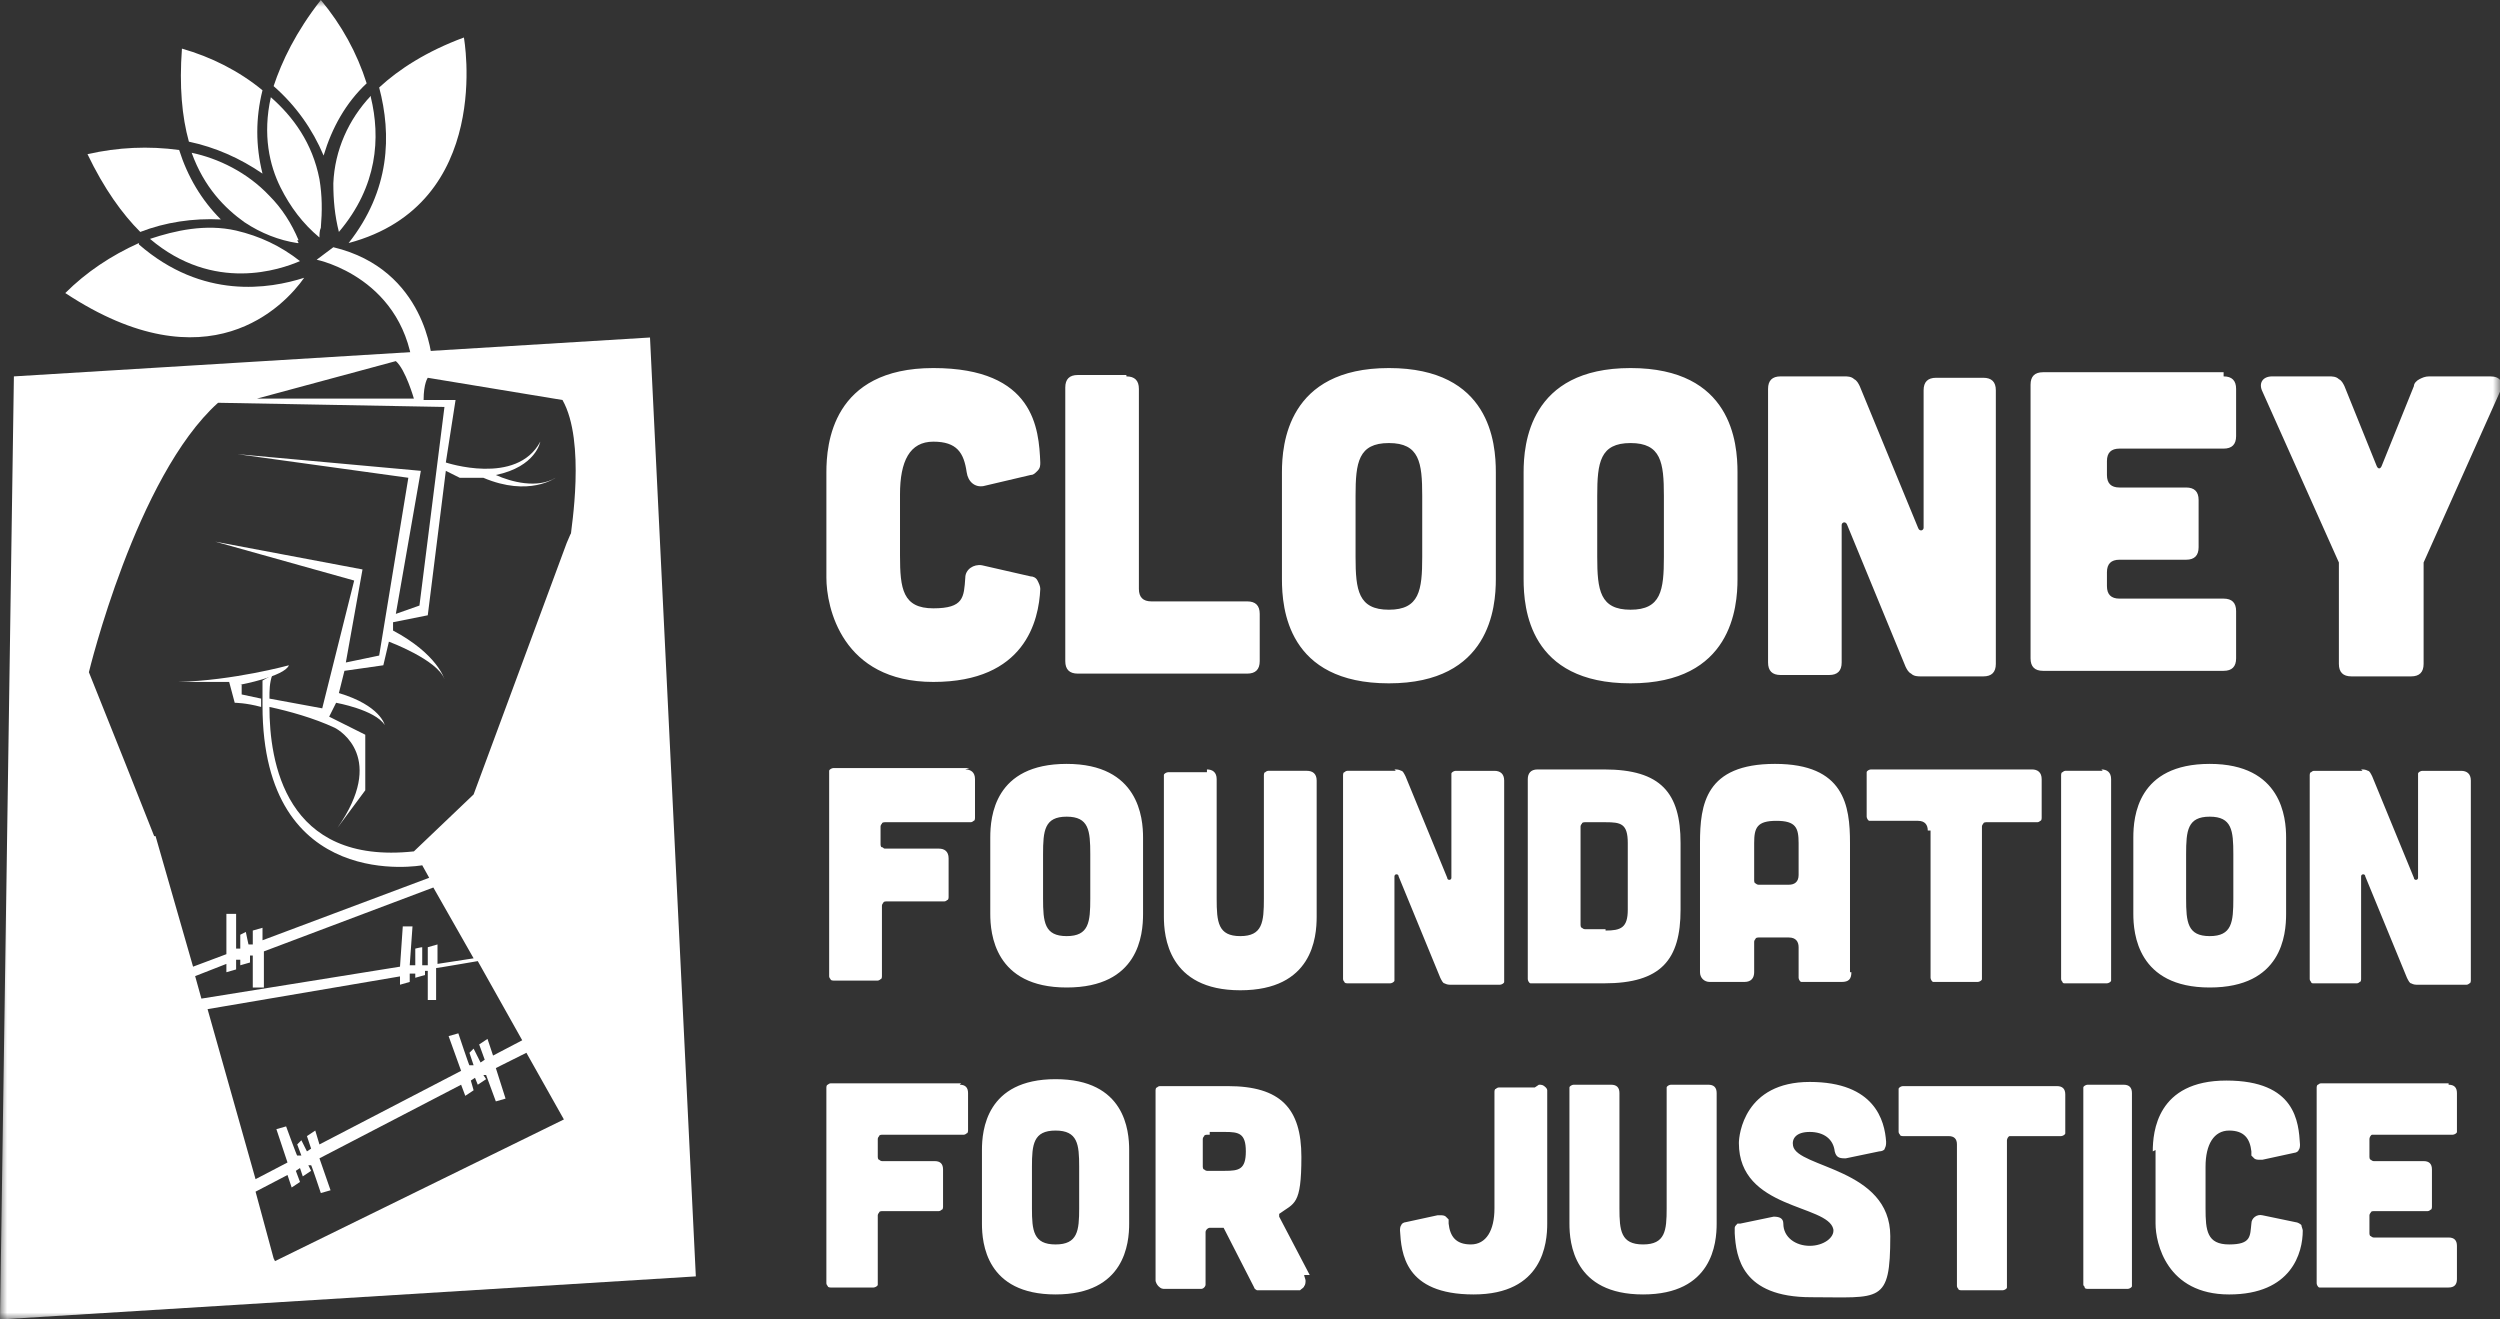
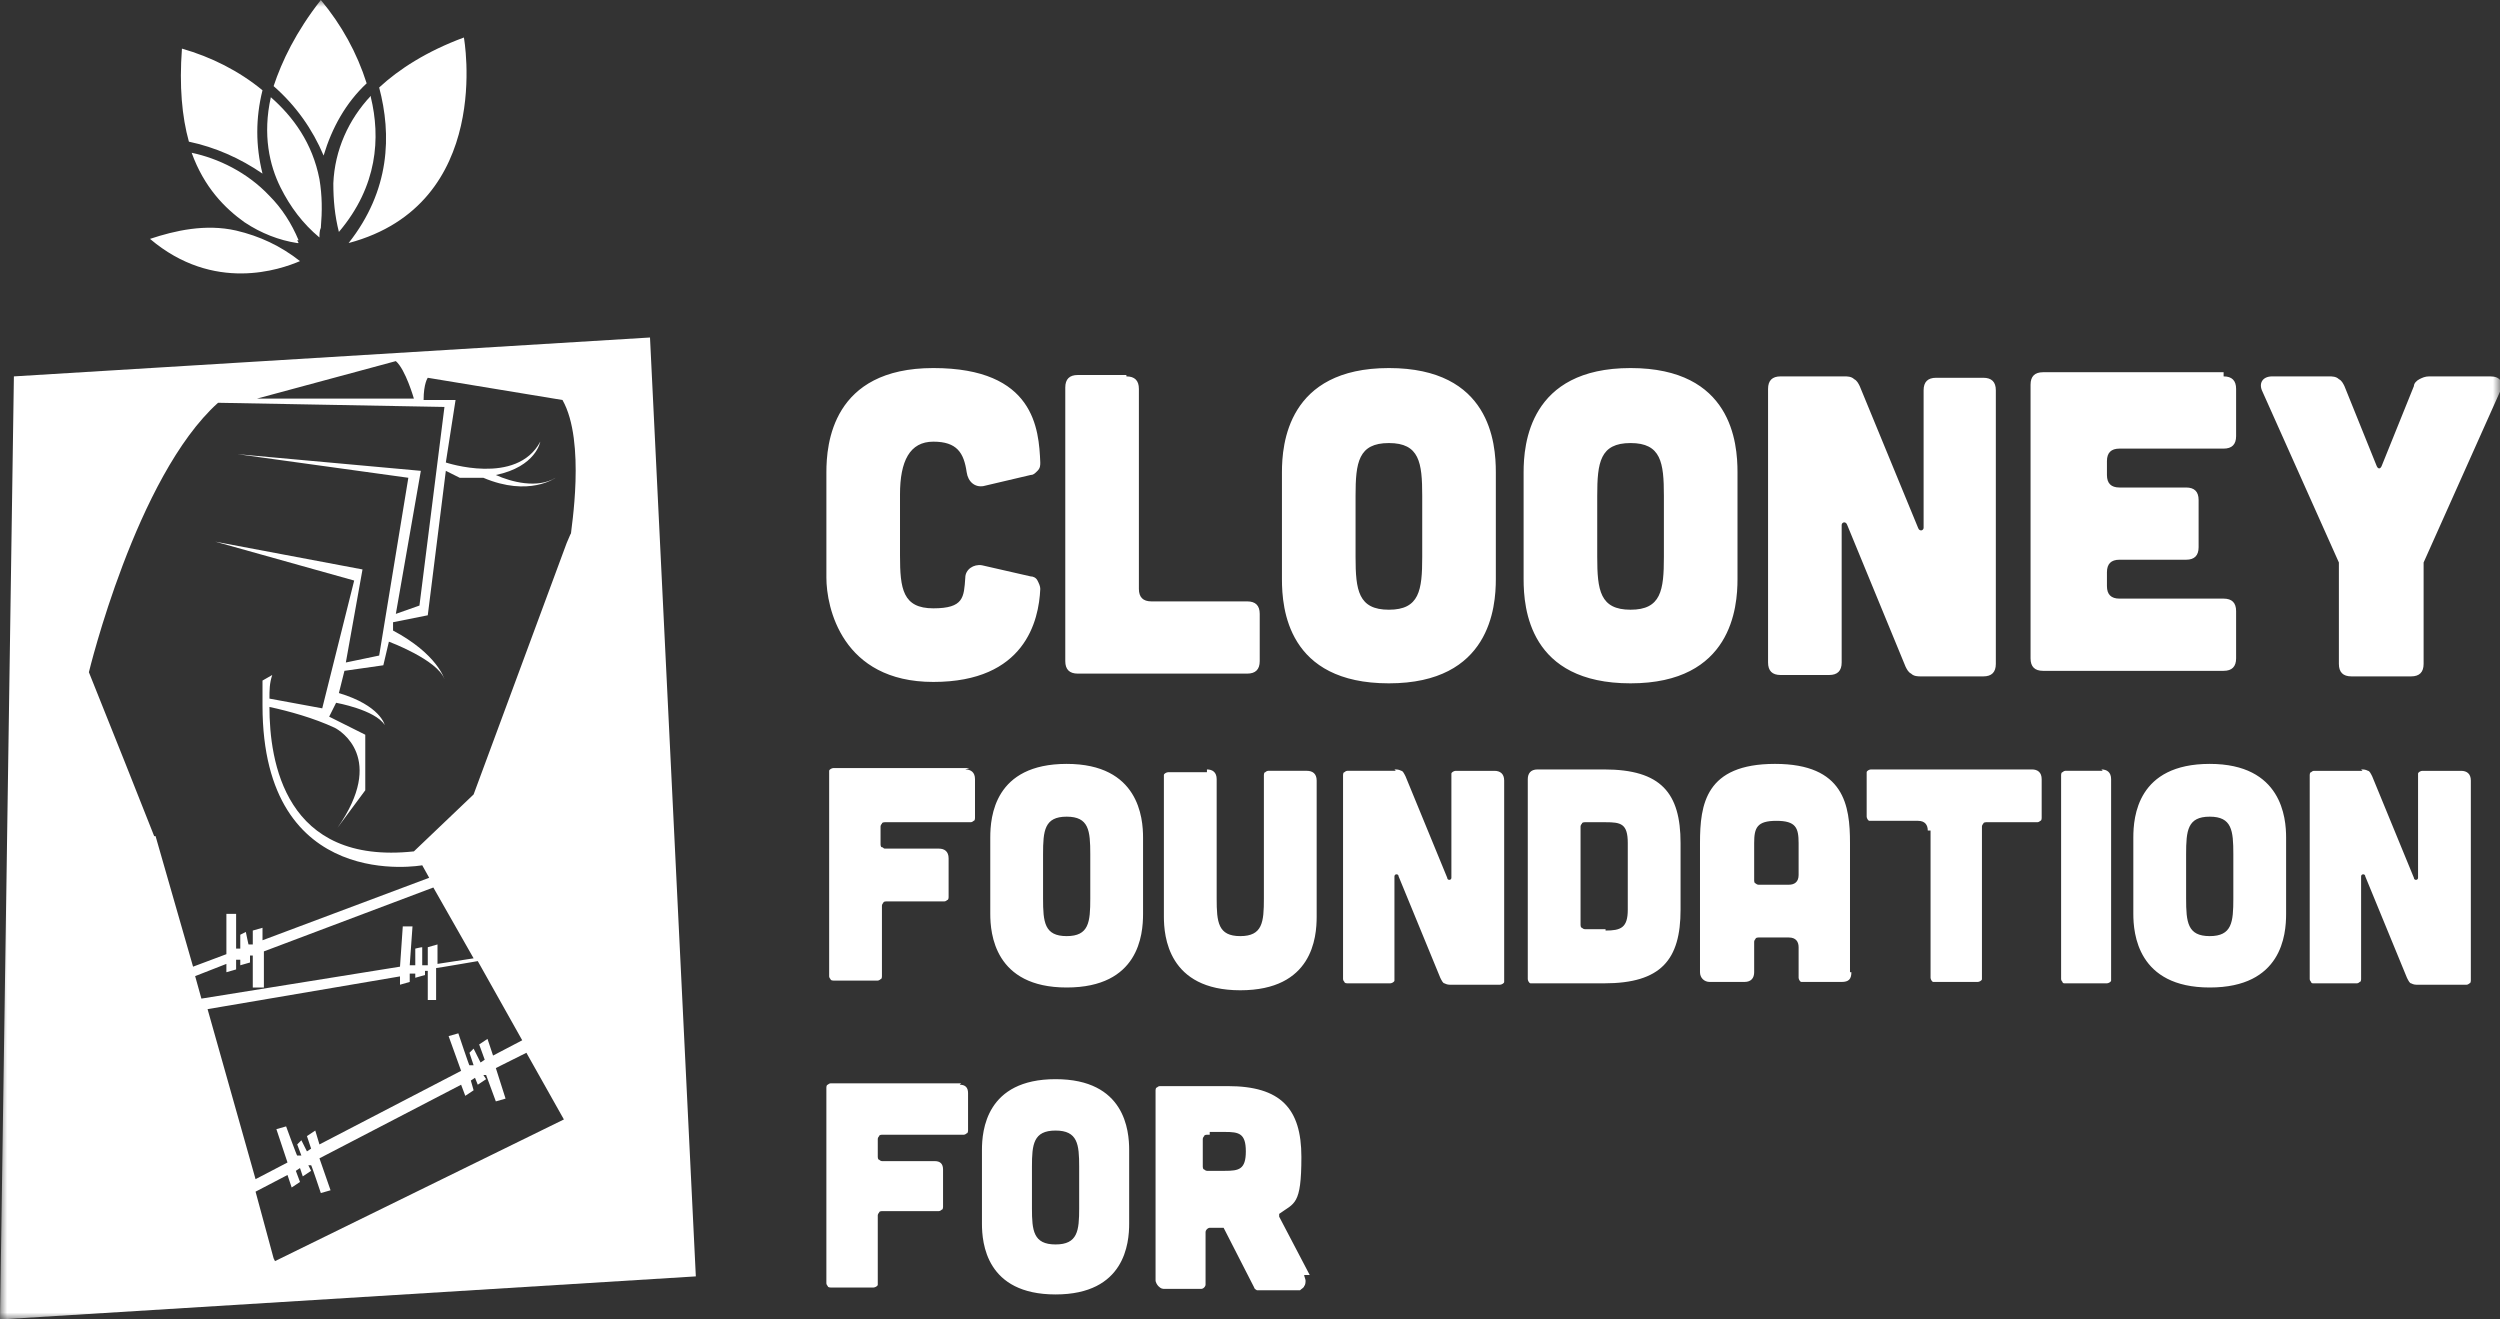
<svg xmlns="http://www.w3.org/2000/svg" id="Layer_1" version="1.1" viewBox="0 0 180 95">
  <rect x="0" y="0" width="180" height="95" fill="#333333" stroke="none" />
  <defs>
    <style>
      .st0 {
        mask: url(#mask);
      }

      .st1 {
        fill: #fff;
      }
    </style>
    <mask id="mask" x="0" y="0" width="180" height="95" maskUnits="userSpaceOnUse">
      <g id="mask0_3002_84">
        <path class="st1" d="M0,0h180v95H0V0Z" />
      </g>
    </mask>
  </defs>
  <g class="st0">
    <g>
-       <path class="st1" d="M17.3,49.3s3.2-.6,3.5-1.4c0,0-4,1.1-8,1.2h3.7s.4,1.5.4,1.5c0,0,.8,0,1.9.3v-.6l-1.4-.3v-.7Z" />
      <path class="st1" d="M46.8,24.3L1,27.1l-1,67.9,50.1-3.1-3.3-67.6ZM28.5,26c.7.6,1.3,2.7,1.3,2.7h-11.3l10-2.7ZM11.1,60.2l-2.1-5.3-2.6-6.5s3.4-14.1,9.3-19.4l16.3.3-1.8,14.3-1.7.6,1.8-10.3-13.2-1.2,12.3,1.7-2.1,12.8-2.4.5,1.2-6.7-10.6-2,10,2.8-2.3,9.2-3.8-.7c0-.6,0-1.1.2-1.7l-.7.4c0,.4,0,.8,0,1.2v.6c0,13.6,11.5,11.5,11.5,11.5l.5.9-12,4.5v-.9l-.7.2v1h-.3c0,.1-.2-.9-.2-.9l-.4.2v1h-.3c0,.1,0-2.5,0-2.5h-.7v2.9l-2.4.9-2.7-9.4h0ZM14,70.3l2.3-.9v.6l.7-.2v-.7h.3c0-.1,0,.4,0,.4l.7-.2v-.5c0,0,.2,0,.2,0v2.3h.8v-2.6l12.2-4.6,2.9,5.1-2.6.4v-1.4c0,0-.7.2-.7.2v1.3c0,0-.4,0-.4,0v-1.3c-.1,0-.5.1-.5.1v1.2c0,0-.4,0-.4,0l.2-2.8h-.7s-.2,2.9-.2,2.9l-14.3,2.3-.5-1.8h0ZM14.7,72.7l14.1-2.4v.6s.7-.2.7-.2v-.6s.4,0,.4,0v.3s.7-.2.7-.2v-.3s.2,0,.2,0v2.1c-.1,0,.6,0,.6,0v-2.3c.1,0,3-.5,3-.5l3.2,5.7-2.1,1.1-.4-1.2-.6.4.4,1.1-.3.2-.5-1-.3.3.3.9h-.3c0,.1-.8-2.3-.8-2.3l-.7.2.9,2.5-10.2,5.3-.3-1-.6.4.3.9-.3.2-.4-.8-.3.3.3.8h-.3c0,.1-.8-2.1-.8-2.1l-.7.2.8,2.4-2.3,1.2-3.5-12.4ZM19.7,90.6l-1.3-4.8,2.3-1.2.3.9.6-.4-.3-.8.3-.2.2.6.6-.4-.2-.4h.2c0-.1.7,2,.7,2l.7-.2-.8-2.3,10.2-5.3.3.8.6-.4-.2-.7.3-.2.2.5.6-.4-.2-.3h.2c0,0,.7,1.9.7,1.9l.7-.2-.7-2.2,2.2-1.1,2.7,4.8-20.8,10.2h0ZM41.1,38.4s0,0,0,0l-.3.7-6.7,18.1-4.3,4.1c-9.3,1-10.4-6.5-10.4-10.4,1.4.3,3.2.8,4.7,1.5.4.2,3.7,2.2.2,7.2l2-2.7v-4l-2.6-1.3.5-1s2.8.5,3.5,1.6c0,0-.3-1.4-3.3-2.3l.4-1.6,2.8-.4.4-1.7s3.5,1.3,4,2.7c0,0-.5-1.8-3.7-3.5v-.6c0,0,2.5-.5,2.5-.5l1.3-10.4,1,.5c.6,0,1.1,0,1.7,0,3.3,1.4,5.2,0,5.2,0-1.3.8-3.2.3-4.3-.2,2.9-.6,3.2-2.4,3.2-2.4-1.7,3.2-6.8,1.5-6.8,1.5l.7-4.5h-2.3c0-1.2.3-1.6.3-1.6l9.7,1.6c1.7,3,.6,9.4.6,9.7Z" />
-       <path class="st1" d="M22.8,18.7s6.5,1.3,7,8.4l1.3-1.2s-.4-6.5-7.1-8.1l-1.2.9ZM10,17.5c-2,.9-3.8,2.1-5.3,3.6,10.3,6.8,15.8.9,17.2-1.1-2.5.8-7.3,1.6-11.9-2.4ZM15.9,15.8c-1.4-1.4-2.4-3.1-3-5-2.2-.3-4.4-.2-6.6.3,1.2,2.5,2.5,4.3,3.8,5.6,1.8-.7,3.8-1,5.8-.9Z" />
      <path class="st1" d="M21.6,18.8c-1.4-1.1-2.9-1.8-4.6-2.2-2.2-.5-4.4,0-6.2.6,4.6,3.9,9.4,2.2,10.8,1.6h0ZM18.9,6.5c-1.7-1.4-3.7-2.4-5.8-3-.2,2.7,0,4.9.5,6.7,1.9.4,3.7,1.2,5.3,2.3-.5-2-.5-4,0-6ZM21.5,17.3c-.5-1.2-1.2-2.3-2.1-3.2-1.6-1.7-3.7-2.7-5.6-3.1.9,2.5,2.4,4,3.8,5,1.2.8,2.5,1.3,3.8,1.5h.1s-.1-.2-.1-.2h0ZM23.3,11.2c.6-2,1.6-3.8,3.1-5.2C25.7,3.8,24.6,1.8,23.1,0c-1.8,2.3-2.8,4.4-3.4,6.2,1.6,1.4,2.8,3.1,3.6,5ZM23,12.9c-.5-2.6-1.9-4.5-3.5-5.9-.6,2.7-.1,4.9.7,6.5.7,1.4,1.6,2.6,2.8,3.6,0-.2,0-.5.1-.7.1-1.2.1-2.3-.1-3.5ZM25.1,17.5c10.5-2.8,8.3-14.8,8.3-14.8-2.7,1-4.7,2.3-6.1,3.6.9,3.4.8,7.4-2.2,11.2Z" />
      <path class="st1" d="M26.7,6.9c-1.6,1.7-2.6,3.9-2.7,6.3,0,1.2.1,2.3.4,3.5,2.8-3.3,3-6.8,2.3-9.7Z" />
      <path class="st1" d="M59.5,34c0-2,.4-7.5,7.7-7.5s7.6,4.4,7.7,6.8c0,.2,0,.4-.2.6s-.3.3-.5.3l-3.4.8c-.6.1-1.1-.3-1.2-1-.2-1.4-.7-2.2-2.4-2.2s-2.4,1.4-2.4,3.8v4.4c0,2.4.2,3.8,2.4,3.8s2.2-.8,2.3-2.2c0-.6.6-1,1.2-.9l3.5.8c.2,0,.4.1.5.3.1.2.2.4.2.6-.1,2.3-1.1,6.7-7.7,6.7s-7.7-5.4-7.7-7.5v-7.7ZM81.1,27.1c.6,0,.9.3.9.9v14.4c0,.6.3.9.9.9h6.9c.6,0,.9.3.9.9v3.4c0,.6-.3.9-.9.9h-12.2c-.6,0-.9-.3-.9-.9v-19.7c0-.6.3-.9.9-.9h3.5ZM107.7,41.7c0,2-.4,7.5-7.7,7.5s-7.7-5.4-7.7-7.5v-7.7c0-2,.4-7.5,7.7-7.5s7.7,5.4,7.7,7.5v7.7ZM102.4,35.7c0-2.4-.2-3.8-2.4-3.8s-2.4,1.4-2.4,3.8v4.4c0,2.4.2,3.8,2.4,3.8s2.4-1.4,2.4-3.8v-4.4ZM125.1,41.7c0,2-.4,7.5-7.7,7.5s-7.7-5.4-7.7-7.5v-7.7c0-2,.4-7.5,7.7-7.5s7.7,5.4,7.7,7.5v7.7ZM119.8,35.7c0-2.4-.2-3.8-2.4-3.8s-2.4,1.4-2.4,3.8v4.4c0,2.4.2,3.8,2.4,3.8s2.4-1.4,2.4-3.8v-4.4ZM132.8,27.1c.2,0,.5,0,.7.2.2.1.3.3.4.5l4.2,10.2c.1.3.4.2.4,0v-9.9c0-.6.3-.9.9-.9h3.4c.6,0,.9.3.9.9v19.7c0,.6-.3.9-.9.9h-4.5c-.2,0-.5,0-.7-.2-.2-.1-.3-.3-.4-.5l-4.2-10.2c-.1-.3-.4-.2-.4,0v9.9c0,.6-.3.9-.9.9h-3.5c-.6,0-.9-.3-.9-.9v-19.7c0-.6.3-.9.9-.9h4.5ZM160.1,27.1c.6,0,.9.3.9.9v3.4c0,.6-.3.9-.9.9h-7.5c-.6,0-.9.3-.9.9v1c0,.6.3.9.9.9h4.8c.6,0,.9.3.9.9v3.4c0,.6-.3.9-.9.9h-4.8c-.6,0-.9.3-.9.9v1c0,.6.3.9.9.9h7.5c.6,0,.9.3.9.9v3.4c0,.6-.3.9-.9.9h-13c-.6,0-.9-.3-.9-.9v-19.7c0-.6.3-.9.9-.9h13ZM167.7,27.1c.2,0,.5,0,.7.2.2.1.3.3.4.5l2.3,5.7c.1.3.3.3.4,0l2.3-5.7c0-.2.2-.4.4-.5.2-.1.4-.2.7-.2h4.4c.7,0,1,.4.7,1.1l-5.5,12.3c0,.1,0,.2,0,.4v6.9c0,.6-.3.9-.9.9h-4.3c-.6,0-.9-.3-.9-.9v-6.9c0-.1,0-.3,0-.4l-5.5-12.3c-.3-.6,0-1.1.7-1.1h4.4ZM69.5,55.4c.4,0,.7.2.7.7v2.5c0,0,0,.2,0,.3,0,0,0,.2-.1.2,0,0-.1.1-.2.1,0,0-.2,0-.3,0h-5.6c0,0-.2,0-.3,0,0,0-.2,0-.2.1,0,0-.1.1-.1.2,0,0,0,.2,0,.3v.7c0,0,0,.2,0,.3,0,0,0,.2.1.2s.1.1.2.1c0,0,.2,0,.3,0h3.6c.4,0,.7.2.7.7v2.5c0,0,0,.2,0,.3,0,0,0,.2-.1.2,0,0-.1.1-.2.1,0,0-.2,0-.3,0h-3.6c0,0-.2,0-.3,0,0,0-.2,0-.2.1,0,0-.1.1-.1.2,0,0,0,.2,0,.3v4.5c0,0,0,.2,0,.3,0,0,0,.2-.1.2,0,0-.1.1-.2.1,0,0-.2,0-.3,0h-2.6c0,0-.2,0-.3,0,0,0-.2,0-.2-.1,0,0-.1-.1-.1-.2,0,0,0-.2,0-.3v-14.1c0-.1,0-.3,0-.4,0-.1.2-.2.3-.2,0,0,.2,0,.3,0h9.5ZM82.3,65.8c0,1.5-.3,5.3-5.5,5.3s-5.5-3.9-5.5-5.3v-5.5c0-1.5.3-5.3,5.5-5.3s5.5,3.9,5.5,5.3v5.5ZM78.5,61.5c0-1.7-.1-2.7-1.7-2.7s-1.7,1-1.7,2.7v3.2c0,1.7.1,2.7,1.7,2.7s1.7-1,1.7-2.7v-3.2ZM86.9,55.4c.4,0,.7.2.7.7v8.6c0,1.7.1,2.7,1.7,2.7s1.7-1,1.7-2.7v-8.6c0,0,0-.2,0-.3,0,0,0-.2.1-.2,0,0,.1-.1.2-.1,0,0,.2,0,.3,0h2.5c.4,0,.7.2.7.7v9.8c0,1.5-.3,5.3-5.5,5.3s-5.5-3.9-5.5-5.3v-9.8c0-.1,0-.3,0-.4,0-.1.2-.2.3-.2,0,0,.2,0,.3,0h2.5ZM100.4,55.4c.2,0,.3,0,.5.1.1,0,.2.2.3.4l3,7.3c0,.2.3.2.3,0v-7.1c0-.1,0-.3,0-.4,0-.1.2-.2.3-.2,0,0,.2,0,.3,0h2.5c.4,0,.7.2.7.7v14.1c0,.1,0,.3,0,.4,0,.1-.2.2-.3.2,0,0-.2,0-.3,0h-3.2c-.2,0-.3,0-.5-.1-.1,0-.2-.2-.3-.4l-3-7.3c0-.2-.3-.2-.3,0v7.1c0,.1,0,.3,0,.4s-.2.2-.3.2c0,0-.2,0-.3,0h-2.5c0,0-.2,0-.3,0,0,0-.2,0-.2-.1,0,0-.1-.1-.1-.2,0,0,0-.2,0-.3v-14.1c0,0,0-.2,0-.3,0,0,0-.2.1-.2,0,0,.1-.1.2-.1,0,0,.2,0,.3,0h3.2ZM115.5,55.4c4.1,0,5.5,1.7,5.5,5.3v4.8c0,3.6-1.4,5.3-5.5,5.3h-4.9c-.1,0-.3,0-.4,0-.1,0-.2-.2-.2-.3,0,0,0-.2,0-.3v-14.1c0-.4.2-.7.7-.7h4.9ZM115.6,67c1.1,0,1.6-.2,1.6-1.5v-4.8c0-1.4-.5-1.5-1.6-1.5h-1.2c0,0-.2,0-.3,0,0,0-.2,0-.2.1,0,0-.1.1-.1.2,0,0,0,.2,0,.3v6.5c0,0,0,.2,0,.3,0,0,0,.2.1.2,0,0,.1.1.2.1,0,0,.2,0,.3,0h1.2ZM133.3,70c0,.5-.2.7-.7.7h-2.5c-.1,0-.3,0-.4,0-.1,0-.2-.2-.2-.3,0,0,0-.2,0-.3v-1.9c0-.4-.2-.7-.7-.7h-1.9c0,0-.2,0-.3,0,0,0-.2,0-.2.1,0,0-.1.1-.1.2,0,0,0,.2,0,.3v1.9c0,.4-.2.7-.7.7h-2.5c-.4,0-.7-.3-.7-.7v-9.3c0-2.8.4-5.7,5.4-5.7s5.4,3,5.4,5.7v9.3ZM129.5,60.7c0-1.1-.2-1.6-1.6-1.6s-1.6.5-1.6,1.6v2.4c0,0,0,.2,0,.3,0,0,0,.2.1.2,0,0,.1.1.2.1s.2,0,.3,0h1.9c.4,0,.7-.2.7-.7v-2.4ZM138.8,59.8c0-.4-.2-.7-.7-.7h-3.1c-.1,0-.3,0-.4,0-.1,0-.2-.2-.2-.3,0,0,0-.2,0-.3v-2.5c0-.1,0-.3,0-.4,0-.1.2-.2.3-.2,0,0,.2,0,.3,0h11.3c.4,0,.7.2.7.7v2.5c0,0,0,.2,0,.3,0,0,0,.2-.1.2,0,0-.1.1-.2.1,0,0-.2,0-.3,0h-3.1c0,0-.2,0-.3,0,0,0-.2,0-.2.1,0,0-.1.1-.1.2,0,0,0,.2,0,.3v10.3c0,.1,0,.3,0,.4,0,.1-.2.2-.3.2,0,0-.2,0-.3,0h-2.5c-.1,0-.3,0-.4,0s-.2-.2-.2-.3c0,0,0-.2,0-.3v-10.3ZM151.3,55.4c.4,0,.7.2.7.7v14.1c0,.1,0,.3,0,.4,0,.1-.2.2-.3.2,0,0-.2,0-.3,0h-2.4c0,0-.2,0-.3,0s-.2,0-.2-.1c0,0-.1-.1-.1-.2,0,0,0-.2,0-.3v-14.1c0,0,0-.2,0-.3,0,0,0-.2.1-.2,0,0,.1-.1.2-.1,0,0,.2,0,.3,0h2.4ZM164.6,65.8c0,1.5-.3,5.3-5.5,5.3s-5.5-3.9-5.5-5.3v-5.5c0-1.5.3-5.3,5.5-5.3s5.5,3.9,5.5,5.3v5.5ZM160.8,61.5c0-1.7-.1-2.7-1.7-2.7s-1.7,1-1.7,2.7v3.2c0,1.7.1,2.7,1.7,2.7s1.7-1,1.7-2.7v-3.2ZM170,55.4c.2,0,.3,0,.5.1.1,0,.2.2.3.4l3,7.3c0,.2.3.2.3,0v-7.1c0-.1,0-.3,0-.4,0-.1.2-.2.3-.2,0,0,.2,0,.3,0h2.5c.4,0,.7.2.7.7v14.1c0,0,0,.2,0,.3,0,0,0,.2-.1.2,0,0-.1.1-.2.1,0,0-.2,0-.3,0h-3.2c-.2,0-.3,0-.5-.1-.1,0-.2-.2-.3-.4l-3-7.3c0-.2-.3-.2-.3,0v7.1c0,0,0,.2,0,.3,0,0,0,.2-.1.2,0,0-.1.1-.2.1,0,0-.2,0-.3,0h-2.5c0,0-.2,0-.3,0s-.2,0-.2-.1c0,0-.1-.1-.1-.2,0,0,0-.2,0-.3v-14.1c0,0,0-.2,0-.3,0,0,0-.2.1-.2,0,0,.1-.1.2-.1,0,0,.2,0,.3,0h3.2Z" />
      <path class="st1" d="M69.1,78.1c.4,0,.6.2.6.6v2.4c0,0,0,.2,0,.3,0,0,0,.2-.1.2,0,0-.1.1-.2.1,0,0-.2,0-.3,0h-5.3c0,0-.2,0-.3,0,0,0-.2,0-.2.1,0,0-.1.1-.1.2,0,0,0,.2,0,.3v.7c0,0,0,.2,0,.3,0,0,0,.2.1.2,0,0,.1.1.2.1,0,0,.2,0,.3,0h3.5c.4,0,.6.2.6.6v2.4c0,0,0,.2,0,.3,0,0,0,.2-.1.2,0,0-.1.1-.2.1s-.2,0-.3,0h-3.5c0,0-.2,0-.3,0,0,0-.2,0-.2.1,0,0-.1.1-.1.2,0,0,0,.2,0,.3v4.3c0,.1,0,.3,0,.4,0,.1-.2.2-.3.2,0,0-.2,0-.3,0h-2.5c0,0-.2,0-.3,0,0,0-.2,0-.2-.1,0,0-.1-.1-.1-.2,0,0,0-.2,0-.3v-13.5c0,0,0-.2,0-.3,0,0,0-.2.1-.2,0,0,.1-.1.2-.1,0,0,.2,0,.3,0h9.1ZM81.3,88.1c0,1.4-.3,5.1-5.3,5.1s-5.3-3.7-5.3-5.1v-5.3c0-1.4.3-5.1,5.3-5.1s5.3,3.7,5.3,5.1v5.3ZM77.7,84c0-1.6-.1-2.6-1.7-2.6s-1.7,1-1.7,2.6v3c0,1.6.1,2.6,1.7,2.6s1.7-1,1.7-2.6v-3ZM93.9,91.8c0,.1.1.3.1.4,0,.1,0,.3-.1.4,0,.1-.2.2-.3.3-.1,0-.3,0-.4,0h-2.4c-.1,0-.2,0-.3,0,0,0-.2-.1-.2-.2l-2.2-4.3s0,0,0,0c0,0,0,0,0,0h-.8c0,0-.2,0-.2,0,0,0-.1,0-.2.1,0,0-.1.1-.1.2,0,0,0,.2,0,.2v3.4c0,0,0,.2,0,.2,0,0,0,.1-.1.2,0,0-.1.1-.2.1,0,0-.2,0-.2,0h-2.4c-.2,0-.3,0-.5-.2-.1-.1-.2-.3-.2-.4v-13.5c0,0,0-.2,0-.2,0,0,0-.2.1-.2,0,0,.1-.1.2-.1,0,0,.2,0,.2,0h4.7c3.8,0,5.3,1.6,5.3,5.1s-.5,3.3-1.6,4.1c0,0,0,0,0,.1,0,0,0,.1,0,.1l2.2,4.2ZM87.1,81.7c0,0-.2,0-.2,0,0,0-.2,0-.2.1,0,0-.1.1-.1.2,0,0,0,.2,0,.2v1.6c0,0,0,.2,0,.2,0,0,0,.2.1.2,0,0,.1.1.2.1,0,0,.2,0,.2,0h1.1c1,0,1.5-.1,1.5-1.4s-.5-1.4-1.5-1.4h-1.1Z" />
-       <path class="st1" d="M110.8,78.1c.2,0,.3,0,.5.2,0,0,.1.1.1.2,0,0,0,.2,0,.2v9.4c0,1.4-.3,5.1-5.3,5.1s-5.2-3-5.3-4.6c0-.1,0-.3.1-.4,0-.1.2-.2.3-.2l2.3-.5c0,0,.2,0,.3,0,0,0,.2,0,.3.1,0,0,.1.1.2.2,0,0,0,.2,0,.3.1.9.5,1.5,1.6,1.5s1.7-1,1.7-2.6v-8.2c0,0,0-.2,0-.2,0,0,0-.2.1-.2,0,0,.1-.1.2-.1,0,0,.2,0,.2,0h2.4,0ZM116,78.1c.4,0,.6.2.6.6v8.3c0,1.6.1,2.6,1.7,2.6s1.7-1,1.7-2.6v-8.3c0-.1,0-.3,0-.4,0-.1.2-.2.3-.2,0,0,.2,0,.3,0h2.4c.4,0,.6.2.6.6v9.4c0,1.4-.3,5.1-5.3,5.1s-5.3-3.7-5.3-5.1v-9.4c0-.1,0-.3,0-.4,0-.1.2-.2.3-.2,0,0,.2,0,.3,0h2.4ZM132.8,83.4c-.4,0-.6-.1-.7-.5-.1-.9-.8-1.4-1.8-1.4s-1.3.5-1.2,1c.3,1.6,7,1.6,7,6.5s-.7,4.4-5.7,4.4-5.4-2.9-5.5-4.6c0-.1,0-.2,0-.4,0-.1.1-.2.2-.3,0,0,.1,0,.2,0h0l2.4-.5c.4,0,.7.1.7.5,0,1,.9,1.6,1.9,1.6s1.8-.6,1.7-1.2c-.4-1.8-6.8-1.4-6.8-6.2,0-.6.4-4.4,5.1-4.4s5.4,2.8,5.5,4.3c0,.2,0,.3-.1.5,0,.1-.2.2-.4.2h0l-2.4.5ZM140.9,82.4c0-.4-.2-.6-.6-.6h-3c0,0-.2,0-.3,0,0,0-.2,0-.2-.1,0,0-.1-.1-.1-.2,0,0,0-.2,0-.3v-2.4c0-.1,0-.3,0-.4,0-.1.2-.2.3-.2,0,0,.2,0,.3,0h10.8c.4,0,.6.2.6.6v2.4c0,.1,0,.3,0,.4,0,.1-.2.2-.3.2,0,0-.2,0-.3,0h-3c-.1,0-.3,0-.4,0-.1,0-.2.2-.2.3,0,0,0,.2,0,.3v9.9c0,.1,0,.3,0,.4,0,.1-.2.2-.3.2,0,0-.2,0-.3,0h-2.4c0,0-.2,0-.3,0,0,0-.2,0-.2-.1,0,0-.1-.1-.1-.2,0,0,0-.2,0-.3v-9.9ZM152.9,78.1c.4,0,.6.2.6.6v13.5c0,.1,0,.3,0,.4,0,.1-.2.2-.3.2,0,0-.2,0-.3,0h-2.3c0,0-.2,0-.3,0,0,0-.2,0-.2-.1s-.1-.1-.1-.2c0,0,0-.2,0-.3v-13.5c0-.1,0-.3,0-.4,0-.1.2-.2.3-.2,0,0,.2,0,.3,0h2.3ZM155,82.9c0-1.4.3-5.1,5.3-5.1s5.2,3,5.3,4.6c0,.1,0,.3-.1.4,0,.1-.2.2-.3.2l-2.3.5c0,0-.2,0-.3,0,0,0-.2,0-.3-.1,0,0-.1-.1-.2-.2,0,0,0-.2,0-.3-.1-.9-.5-1.5-1.6-1.5s-1.7,1-1.7,2.6v3c0,1.6.1,2.6,1.7,2.6s1.5-.6,1.6-1.5c0-.4.4-.7.8-.6l2.4.5c.1,0,.3.1.4.2,0,.1.1.3.1.4,0,1.6-.8,4.6-5.3,4.6s-5.3-3.7-5.3-5.1v-5.3ZM176.3,78.1c.4,0,.6.2.6.6v2.4c0,.1,0,.3,0,.4,0,.1-.2.2-.3.2,0,0-.2,0-.3,0h-5.1c-.1,0-.3,0-.4,0-.1,0-.2.2-.2.3,0,0,0,.2,0,.3v.7c0,0,0,.2,0,.3,0,0,0,.2.1.2,0,0,.1.1.2.1,0,0,.2,0,.3,0h3.3c.4,0,.6.2.6.6v2.4c0,0,0,.2,0,.3,0,0,0,.2-.1.2,0,0-.1.1-.2.1s-.2,0-.3,0h-3.3c0,0-.2,0-.3,0,0,0-.2,0-.2.1,0,0-.1.1-.1.2,0,0,0,.2,0,.3v.7c0,0,0,.2,0,.3,0,0,0,.2.1.2,0,0,.1.1.2.1,0,0,.2,0,.3,0h5.1c.4,0,.6.2.6.6v2.4c0,.4-.2.6-.6.6h-8.9c-.1,0-.3,0-.4,0-.1,0-.2-.2-.2-.3,0,0,0-.2,0-.3v-13.5c0,0,0-.2,0-.3,0,0,0-.2.1-.2,0,0,.1-.1.2-.1s.2,0,.3,0h8.9Z" />
    </g>
  </g>
</svg>